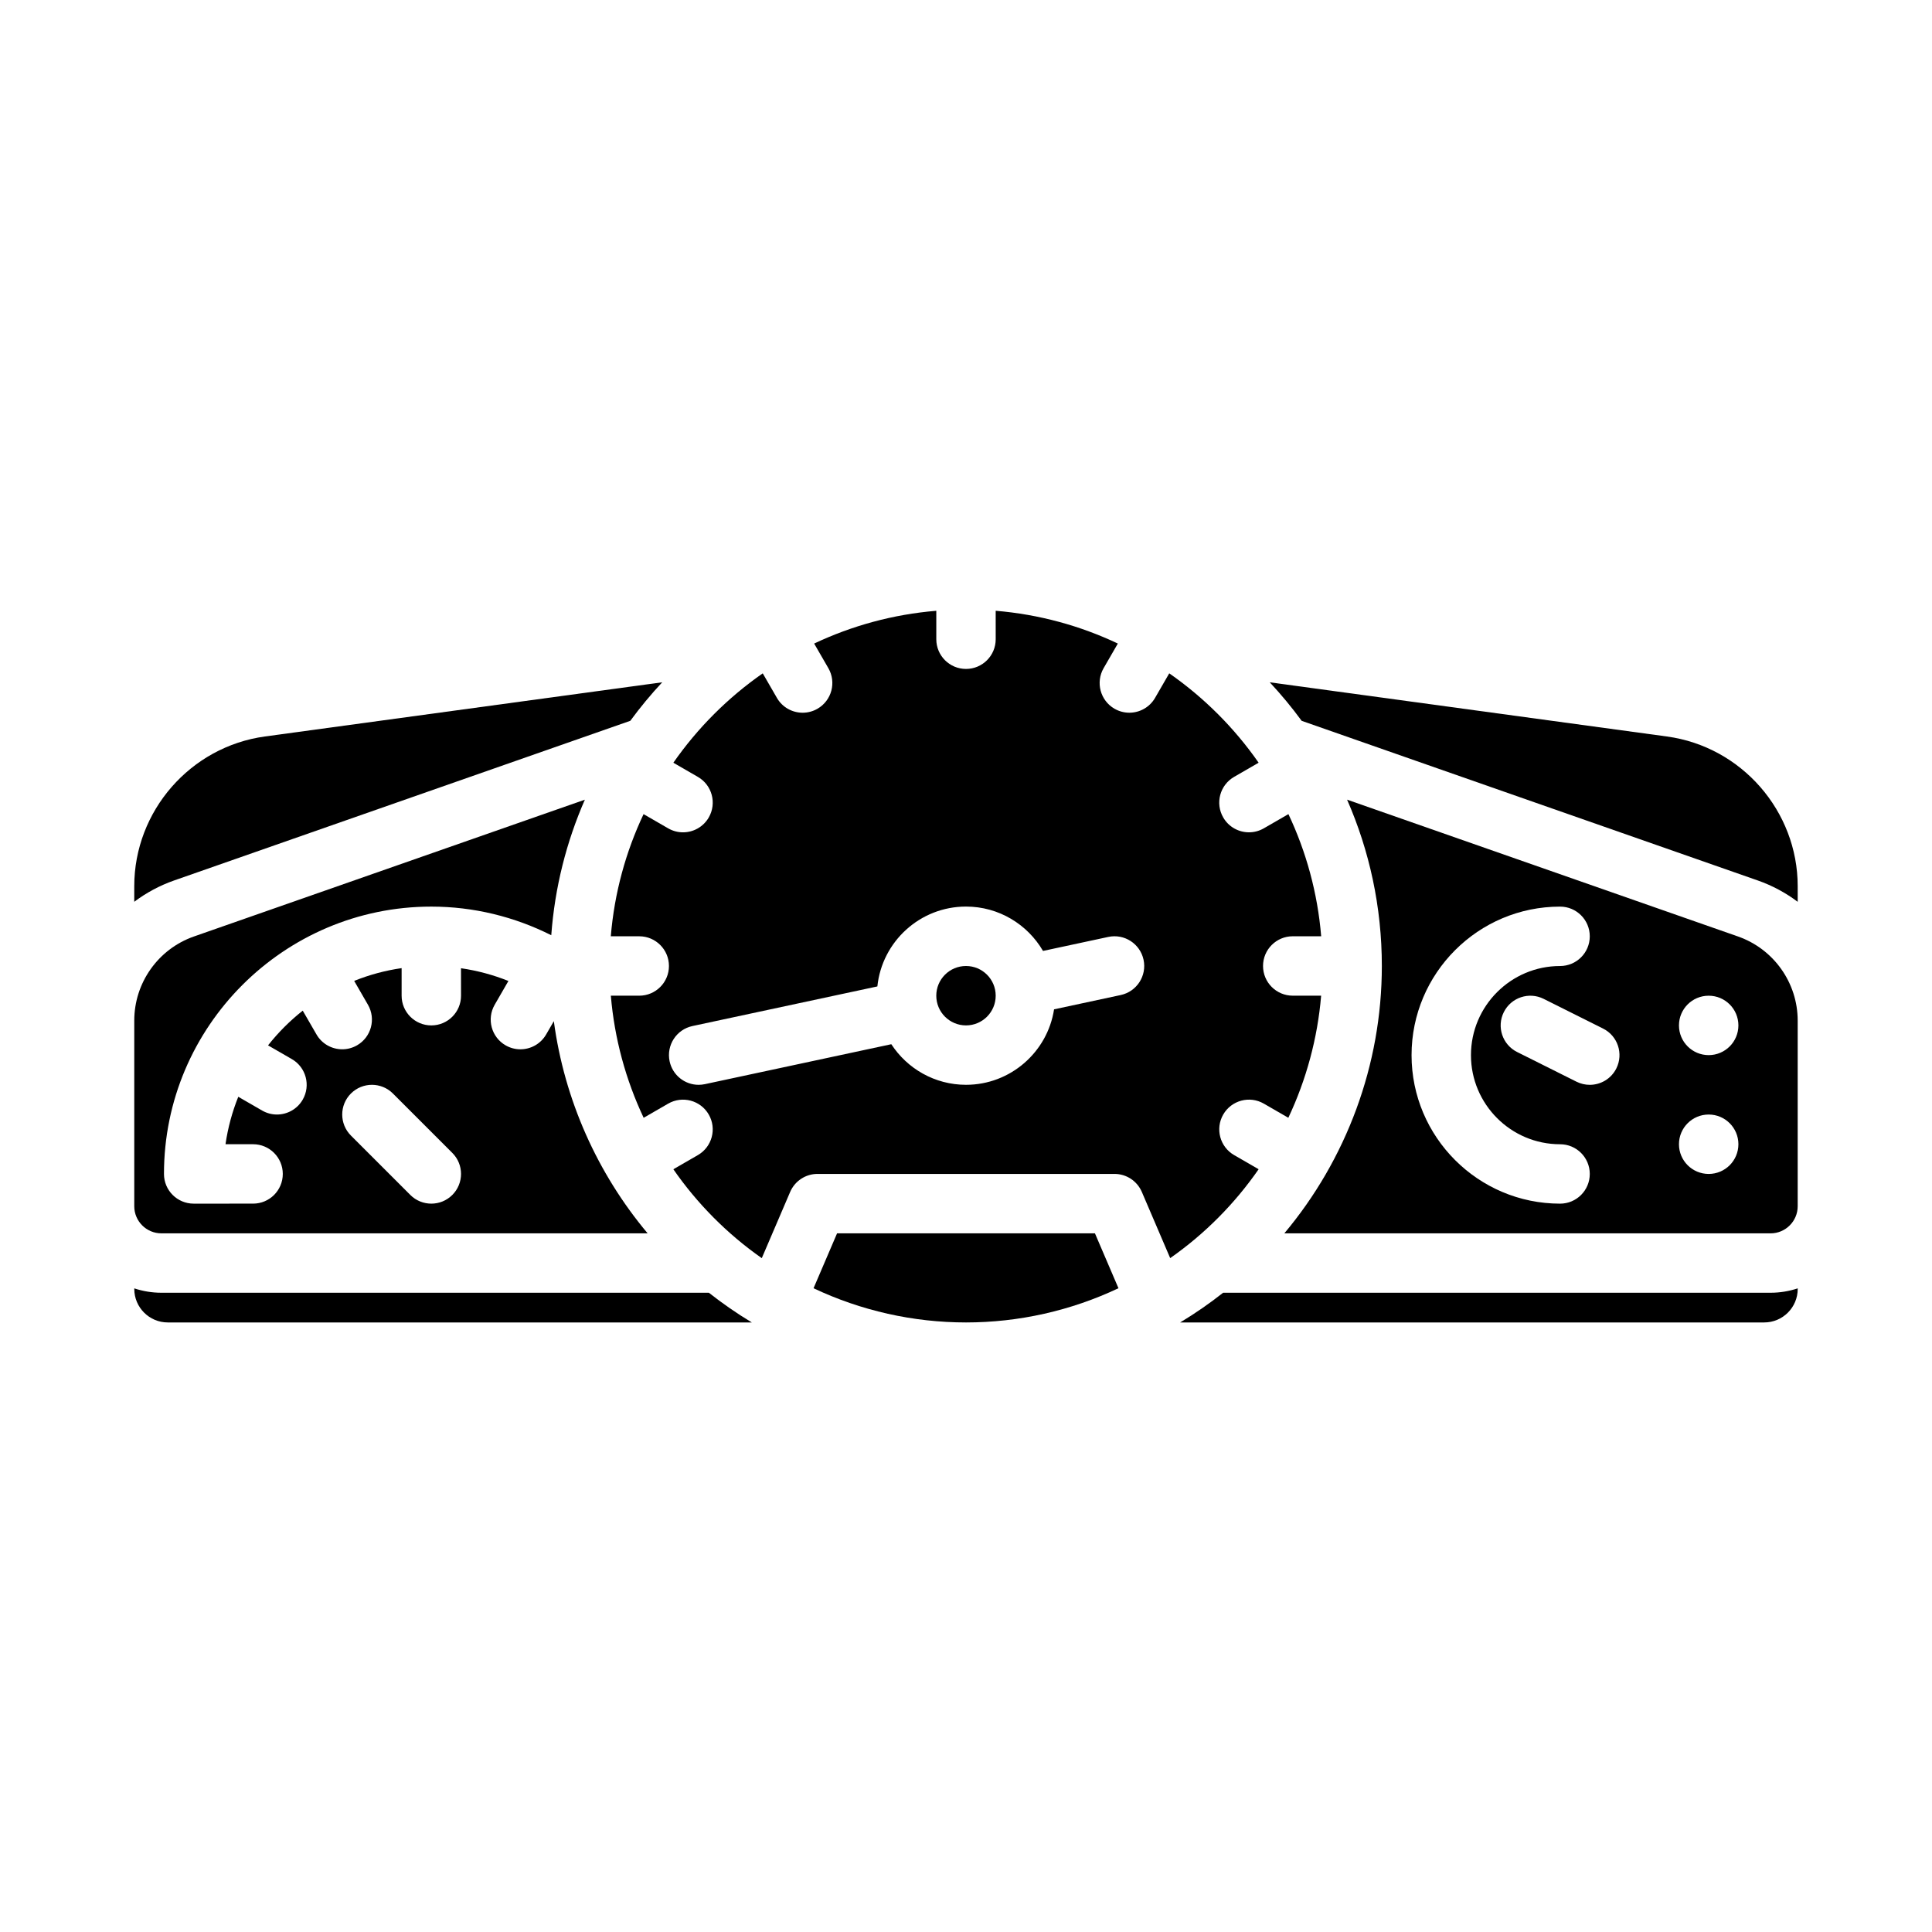
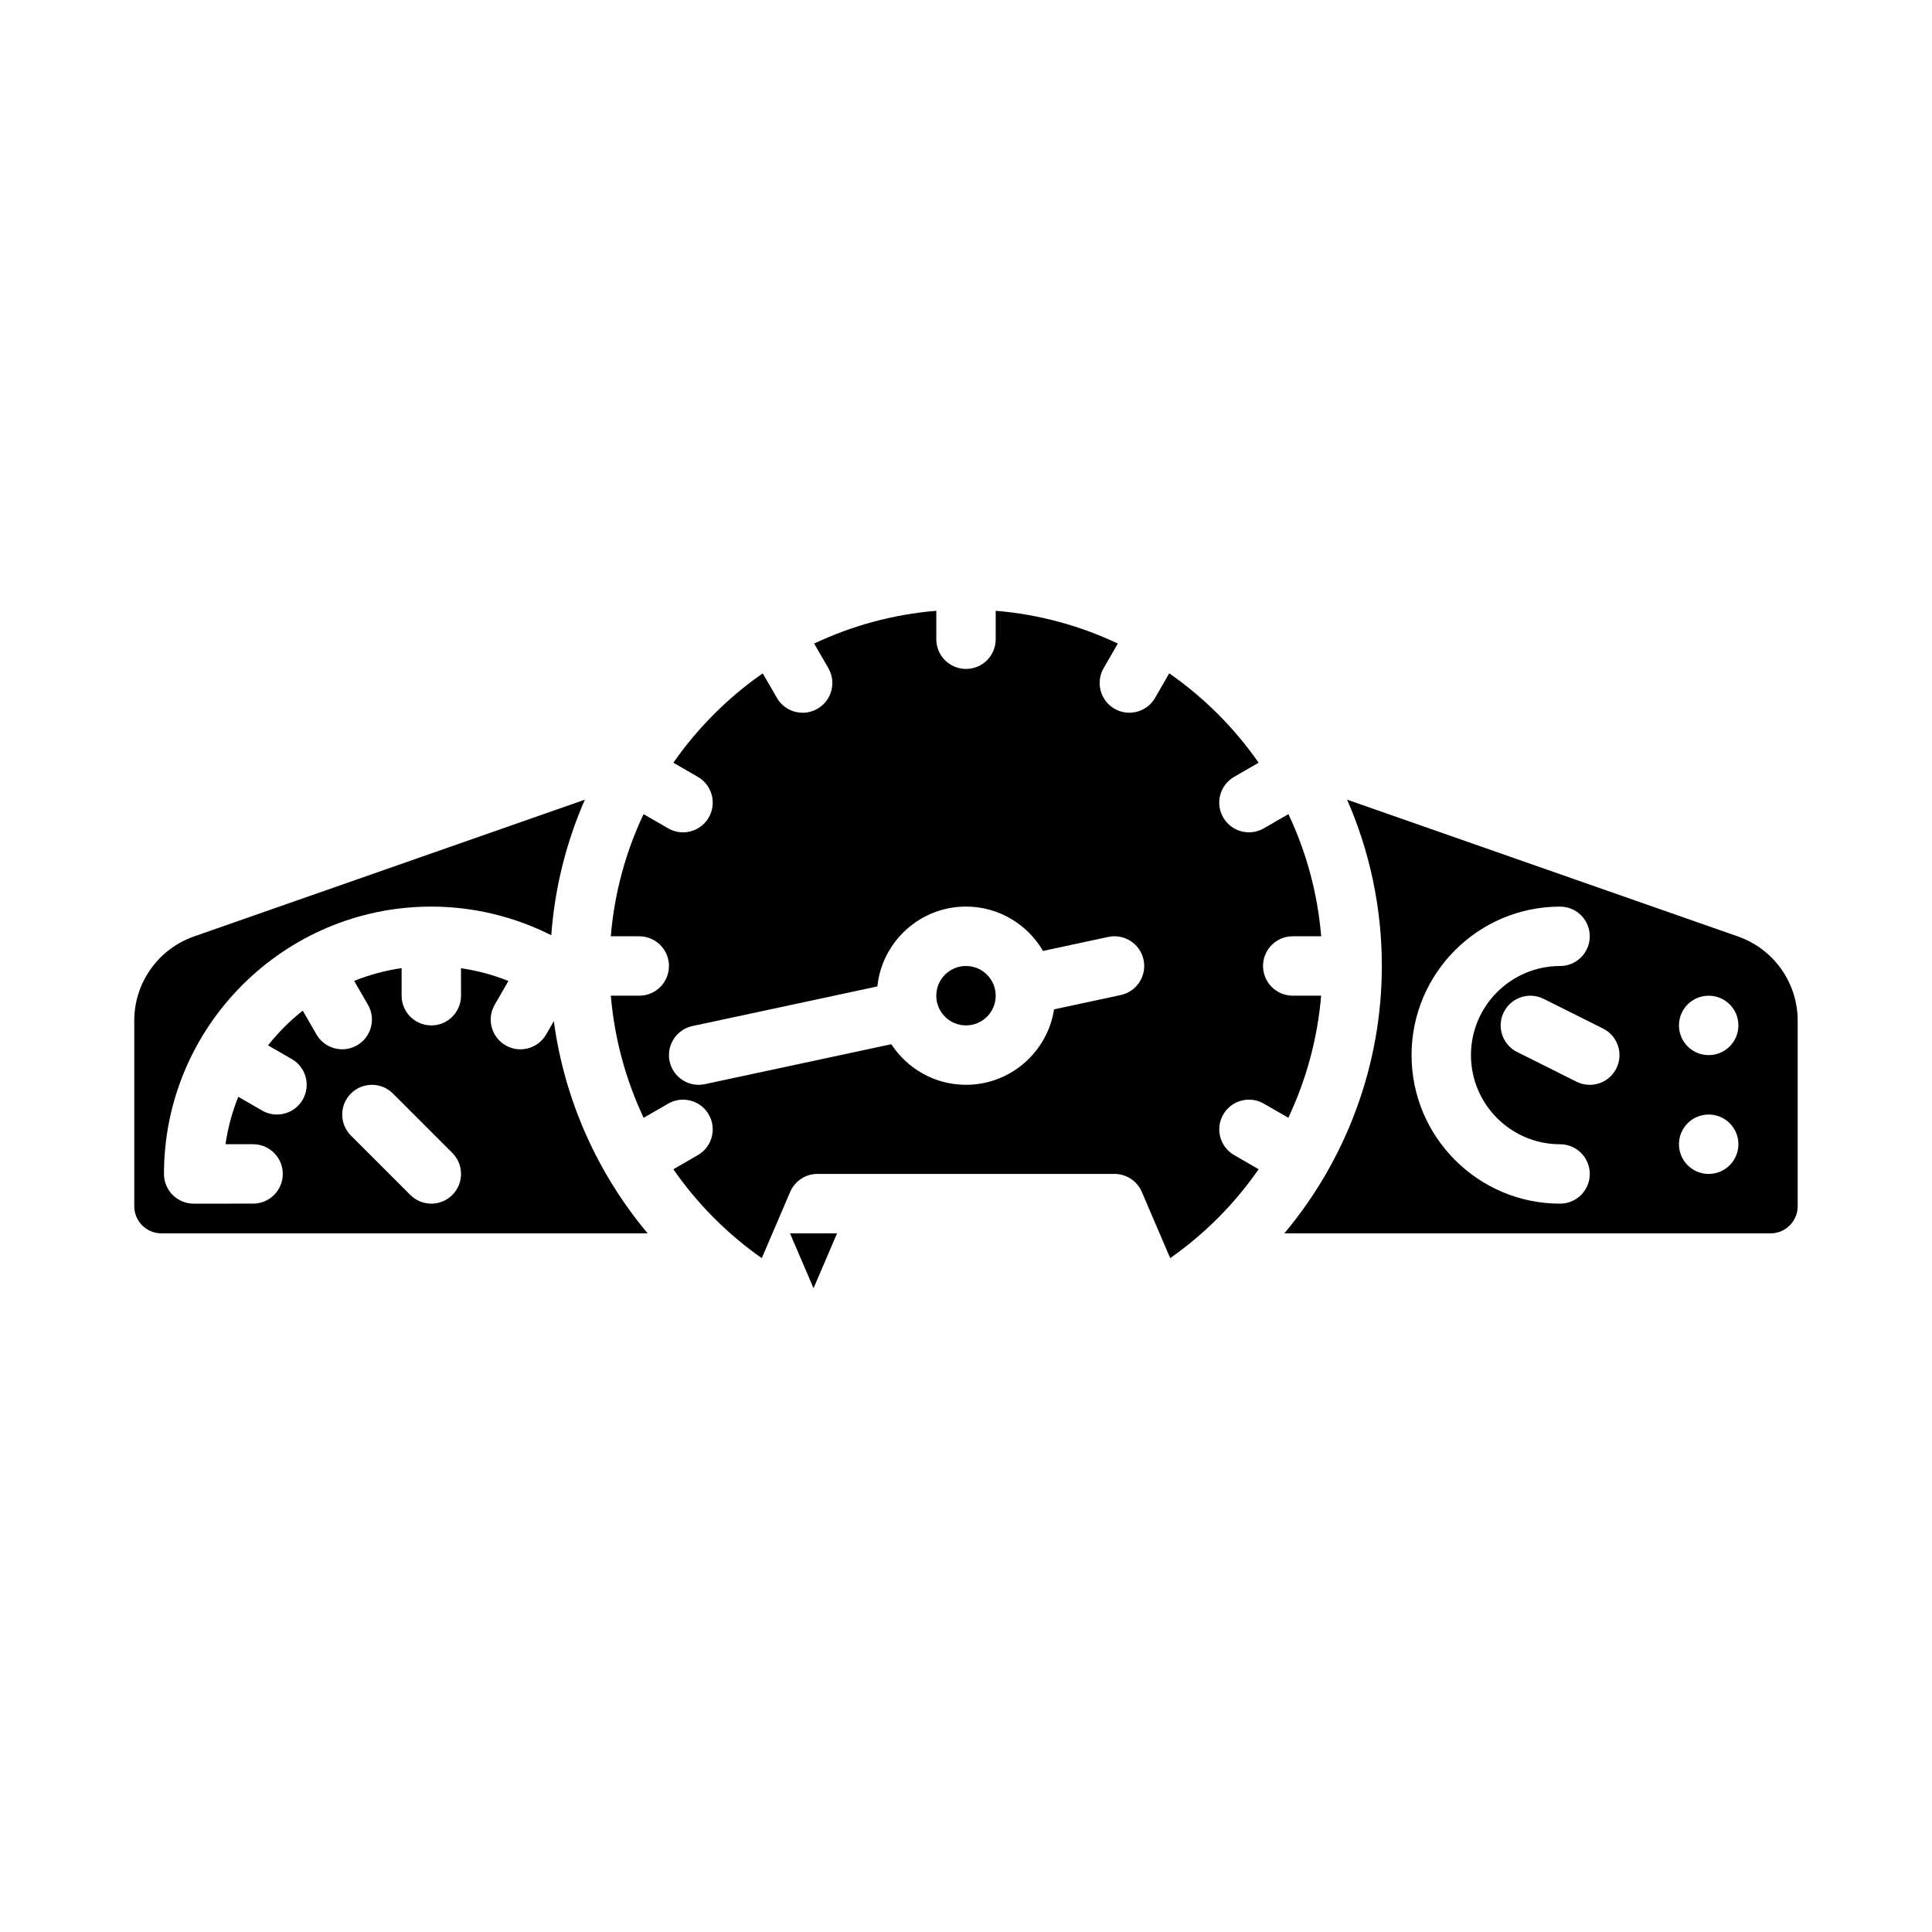
<svg xmlns="http://www.w3.org/2000/svg" fill="#000000" width="800px" height="800px" version="1.1" viewBox="144 144 512 512">
  <g>
-     <path d="m365.83 470.85-6.234 14.547c12.562 5.941 26.391 9.066 40.406 9.066 14.012 0 27.844-3.125 40.402-9.07l-6.234-14.543z" />
-     <path d="m186.77 486.59c-2.508 0-4.922-0.41-7.184-1.16v0.156c0 4.894 3.981 8.875 8.875 8.875h154.78c-3.984-2.398-7.781-5.031-11.383-7.871z" />
+     <path d="m365.83 470.85-6.234 14.547l-6.234-14.543z" />
    <path d="m477.55 453.86-6.496-3.75c-3.766-2.172-5.055-6.988-2.883-10.754s6.988-5.055 10.754-2.883l6.496 3.75c4.754-10.082 7.742-21.023 8.695-32.359h-7.527c-4.348 0-7.871-3.523-7.871-7.871s3.523-7.871 7.871-7.871h7.539c-0.953-11.492-3.973-22.406-8.684-32.371l-6.523 3.766c-1.238 0.715-2.594 1.055-3.93 1.055-2.723 0-5.367-1.41-6.824-3.938-2.176-3.766-0.883-8.578 2.883-10.754l6.5-3.754c-6.43-9.23-14.461-17.258-23.688-23.688l-3.754 6.5c-1.457 2.523-4.106 3.938-6.824 3.938-1.336 0-2.688-0.34-3.93-1.055-3.766-2.172-5.055-6.988-2.883-10.754l3.766-6.523c-9.965-4.711-20.879-7.731-32.371-8.684l0.004 7.543c0 4.348-3.523 7.871-7.871 7.871s-7.871-3.523-7.871-7.871v-7.539c-11.492 0.953-22.406 3.973-32.371 8.684l3.766 6.523c2.176 3.766 0.883 8.578-2.883 10.754-1.238 0.715-2.594 1.055-3.93 1.055-2.723 0-5.367-1.41-6.824-3.938l-3.754-6.5c-9.227 6.43-17.258 14.461-23.688 23.688l6.5 3.754c3.766 2.172 5.055 6.988 2.883 10.754-1.457 2.523-4.106 3.938-6.824 3.938-1.336 0-2.688-0.34-3.93-1.055l-6.523-3.766c-4.711 9.965-7.731 20.879-8.684 32.371h7.539c4.348 0 7.871 3.523 7.871 7.871s-3.523 7.871-7.871 7.871h-7.527c0.953 11.332 3.941 22.277 8.695 32.359l6.496-3.75c3.766-2.176 8.582-0.883 10.754 2.883 2.176 3.766 0.883 8.578-2.883 10.754l-6.496 3.75c6.301 9.082 14.199 17.09 23.434 23.559l7.519-17.547c1.246-2.898 4.09-4.777 7.238-4.777h78.719c3.148 0 5.996 1.875 7.238 4.769l7.519 17.547c9.238-6.465 17.137-14.477 23.438-23.555zm-36.539-46.168-17.672 3.793c-1.75 11.312-11.551 20-23.34 20-8.281 0-15.578-4.289-19.793-10.758l-49.406 10.586c-0.555 0.117-1.109 0.176-1.656 0.176-3.633 0-6.898-2.527-7.688-6.227-0.91-4.25 1.797-8.438 6.047-9.348l49.008-10.5c1.23-11.875 11.293-21.164 23.488-21.164 8.703 0 16.312 4.734 20.41 11.758l17.297-3.711c4.254-0.91 8.438 1.797 9.348 6.047 0.914 4.25-1.793 8.438-6.043 9.348z" />
    <path d="m407.87 407.87c0 4.348-3.523 7.871-7.871 7.871s-7.875-3.523-7.875-7.871 3.527-7.871 7.875-7.871 7.871 3.523 7.871 7.871" />
    <path d="m186.77 470.85h128.86c-13.332-15.906-22.059-35.395-24.859-56.234l-2.035 3.523c-1.457 2.523-4.106 3.938-6.824 3.938-1.336 0-2.688-0.34-3.93-1.055-3.766-2.172-5.055-6.988-2.883-10.754l3.637-6.301c-4.016-1.609-8.23-2.746-12.566-3.375l0.008 7.281c0 4.348-3.523 7.871-7.871 7.871-4.348 0-7.871-3.523-7.871-7.871v-7.309c-4.379 0.629-8.59 1.781-12.574 3.383l3.648 6.316c2.176 3.766 0.883 8.578-2.883 10.754-1.238 0.715-2.594 1.055-3.93 1.055-2.723 0-5.367-1.41-6.824-3.938l-3.641-6.301c-3.414 2.695-6.5 5.785-9.195 9.199l6.301 3.637c3.766 2.172 5.055 6.988 2.883 10.754-1.457 2.523-4.106 3.938-6.824 3.938-1.336 0-2.688-0.34-3.93-1.055l-6.32-3.648c-1.598 3.984-2.754 8.195-3.383 12.574h7.309c4.348 0 7.871 3.523 7.871 7.871 0 4.348-3.523 7.871-7.871 7.871l-15.746 0.004c-4.348 0-7.871-3.523-7.871-7.871 0-39.066 31.781-70.848 70.848-70.848 11.203 0 22.066 2.688 31.789 7.586 0.934-12.688 4.027-24.781 8.906-35.922l-103.6 36.254c-9.461 3.309-15.816 12.266-15.816 22.289v49.199c0 3.961 3.223 7.184 7.184 7.184zm50.227-37.055c3.074-3.074 8.059-3.074 11.133 0l15.742 15.742c3.074 3.074 3.074 8.059 0 11.133-1.535 1.539-3.551 2.309-5.566 2.309s-4.031-0.77-5.566-2.305l-15.742-15.742c-3.074-3.078-3.074-8.062 0-11.137z" />
-     <path d="m311.04 335.02c2.617-3.57 5.441-6.981 8.457-10.207l-105.27 14.359c-19.754 2.691-34.648 19.754-34.648 39.688v4.121c3.172-2.383 6.738-4.312 10.617-5.668z" />
    <path d="m604.6 392.18-103.61-36.262c5.918 13.508 9.211 28.418 9.211 44.086 0 26.262-9.434 51.273-25.84 70.848h128.86c3.961 0 7.184-3.223 7.184-7.184v-49.199c0-10.023-6.356-18.98-15.812-22.289zm-47.164 70.801c-21.703 0-39.359-17.656-39.359-39.359 0-21.703 17.656-39.359 39.359-39.359 4.348 0 7.871 3.523 7.871 7.871s-3.523 7.871-7.871 7.871c-13.02 0-23.617 10.594-23.617 23.617 0 13.02 10.594 23.617 23.617 23.617 4.348 0 7.871 3.523 7.871 7.871 0.004 4.344-3.523 7.871-7.871 7.871zm14.914-35.84c-1.379 2.758-4.16 4.352-7.047 4.352-1.184 0-2.383-0.27-3.516-0.832l-15.742-7.871c-3.887-1.945-5.465-6.672-3.519-10.562 1.945-3.891 6.672-5.465 10.562-3.519l15.742 7.871c3.887 1.941 5.465 6.672 3.519 10.562zm24.469 27.965c-4.348 0-7.875-3.523-7.875-7.871 0-4.348 3.519-7.871 7.867-7.871h0.012c4.348 0 7.871 3.523 7.871 7.871-0.004 4.348-3.527 7.871-7.875 7.871zm0-31.488c-4.348 0-7.875-3.523-7.875-7.871 0-4.348 3.519-7.871 7.867-7.871h0.012c4.348 0 7.871 3.523 7.871 7.871-0.004 4.348-3.527 7.871-7.875 7.871z" />
-     <path d="m585.77 339.18-105.27-14.359c3.016 3.227 5.84 6.637 8.457 10.207l120.84 42.293c3.879 1.355 7.441 3.285 10.613 5.668v-4.121c0-19.934-14.895-36.996-34.645-39.688z" />
-     <path d="m468.14 486.59c-3.602 2.844-7.398 5.473-11.383 7.871h154.78c4.894 0 8.875-3.981 8.875-8.875v-0.156c-2.262 0.746-4.676 1.16-7.184 1.16z" />
  </g>
</svg>